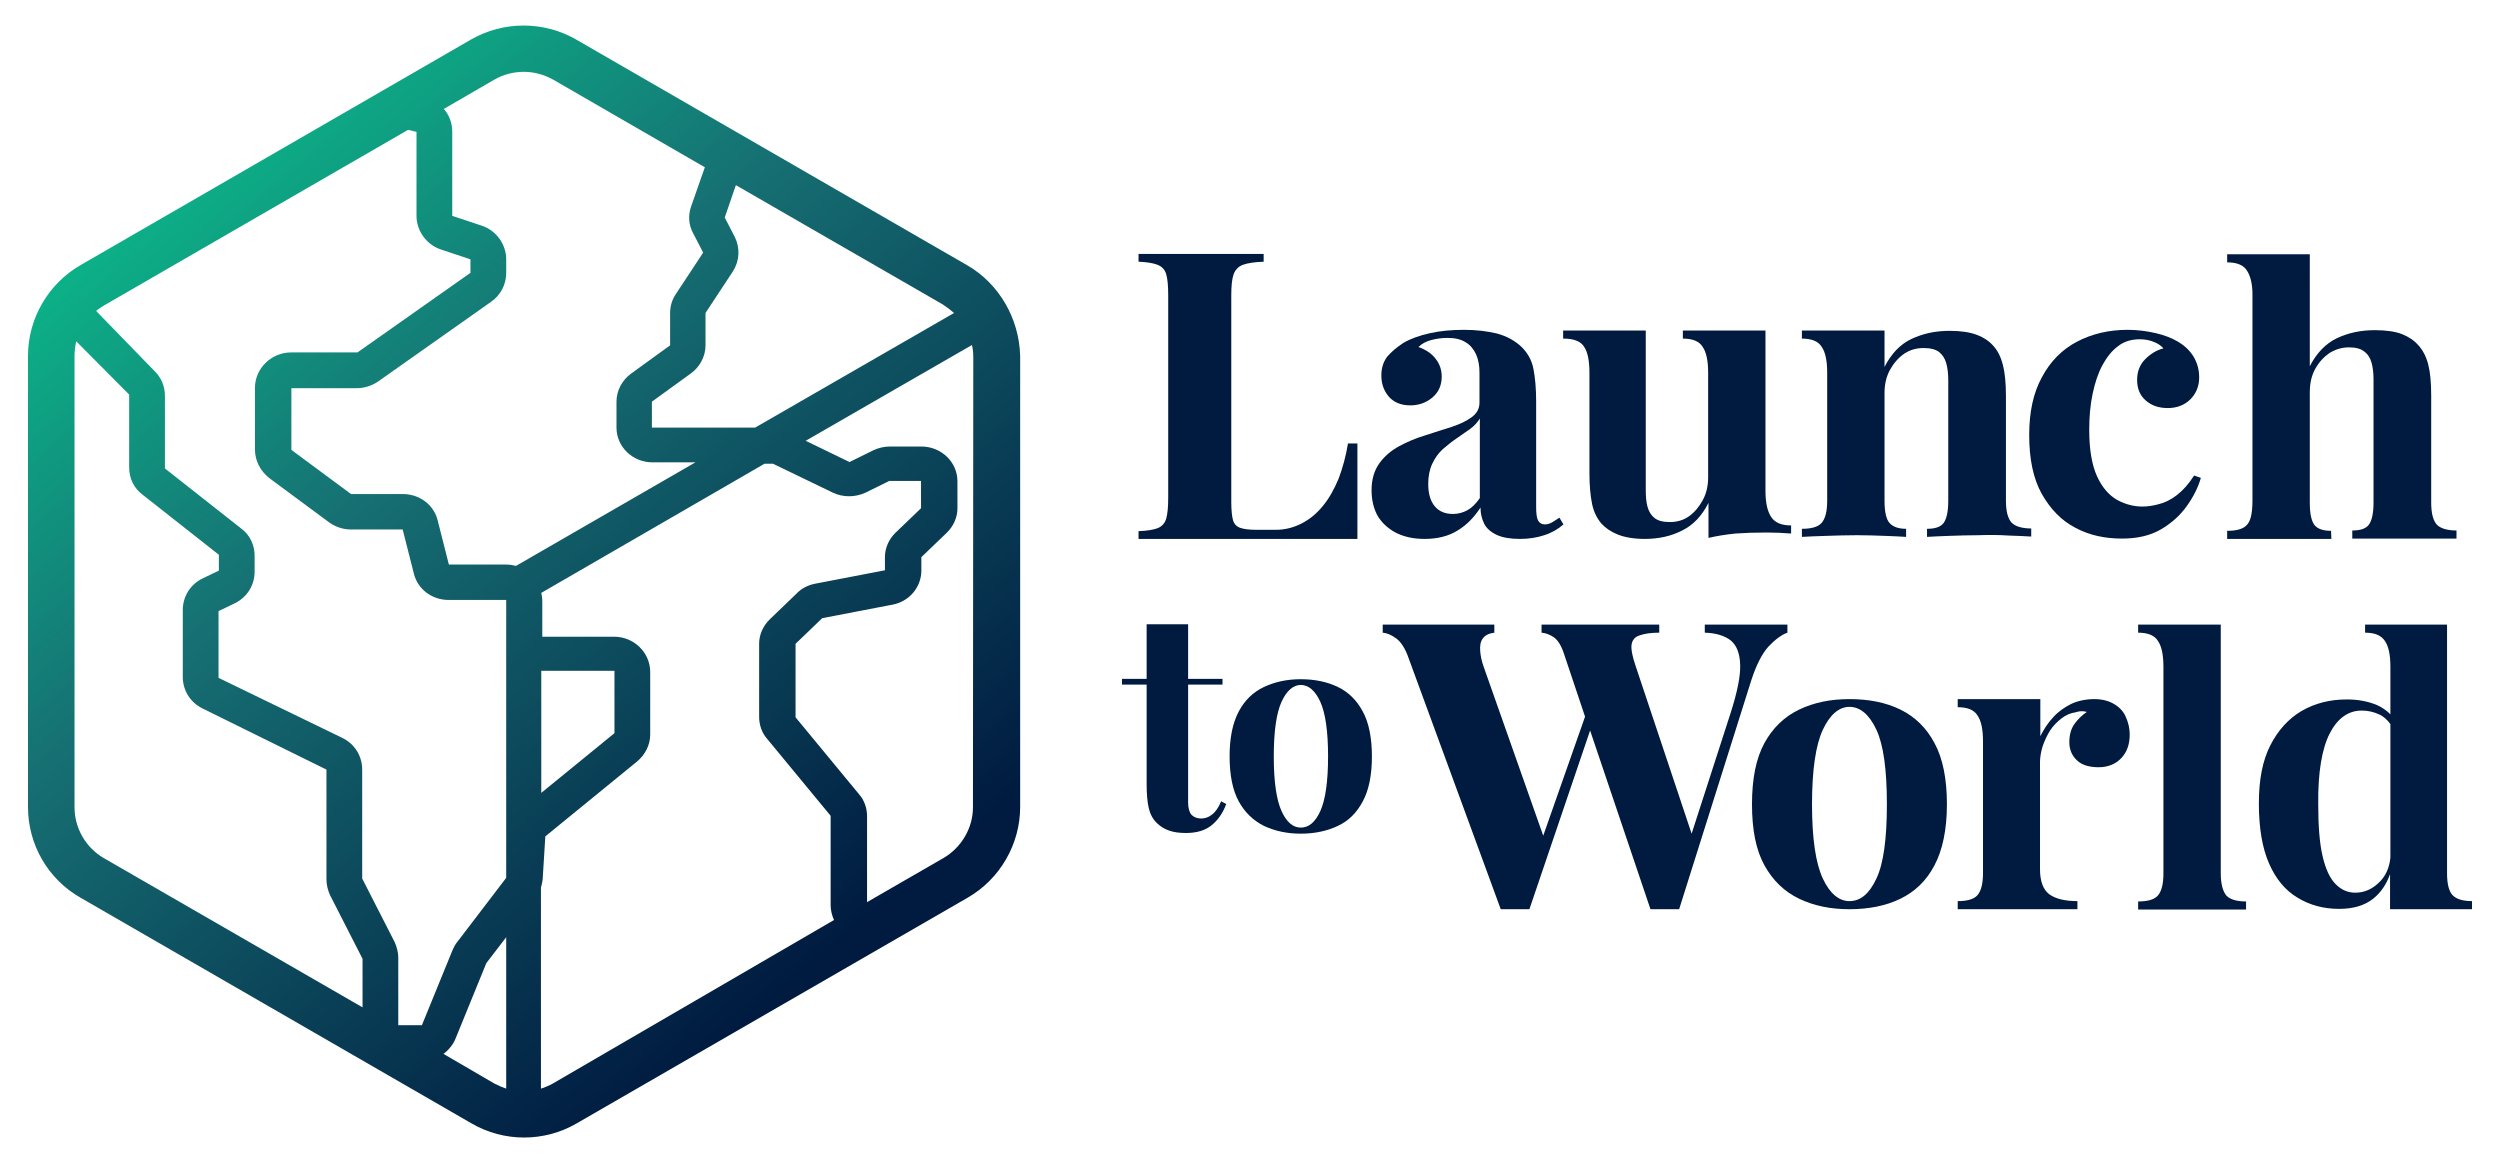
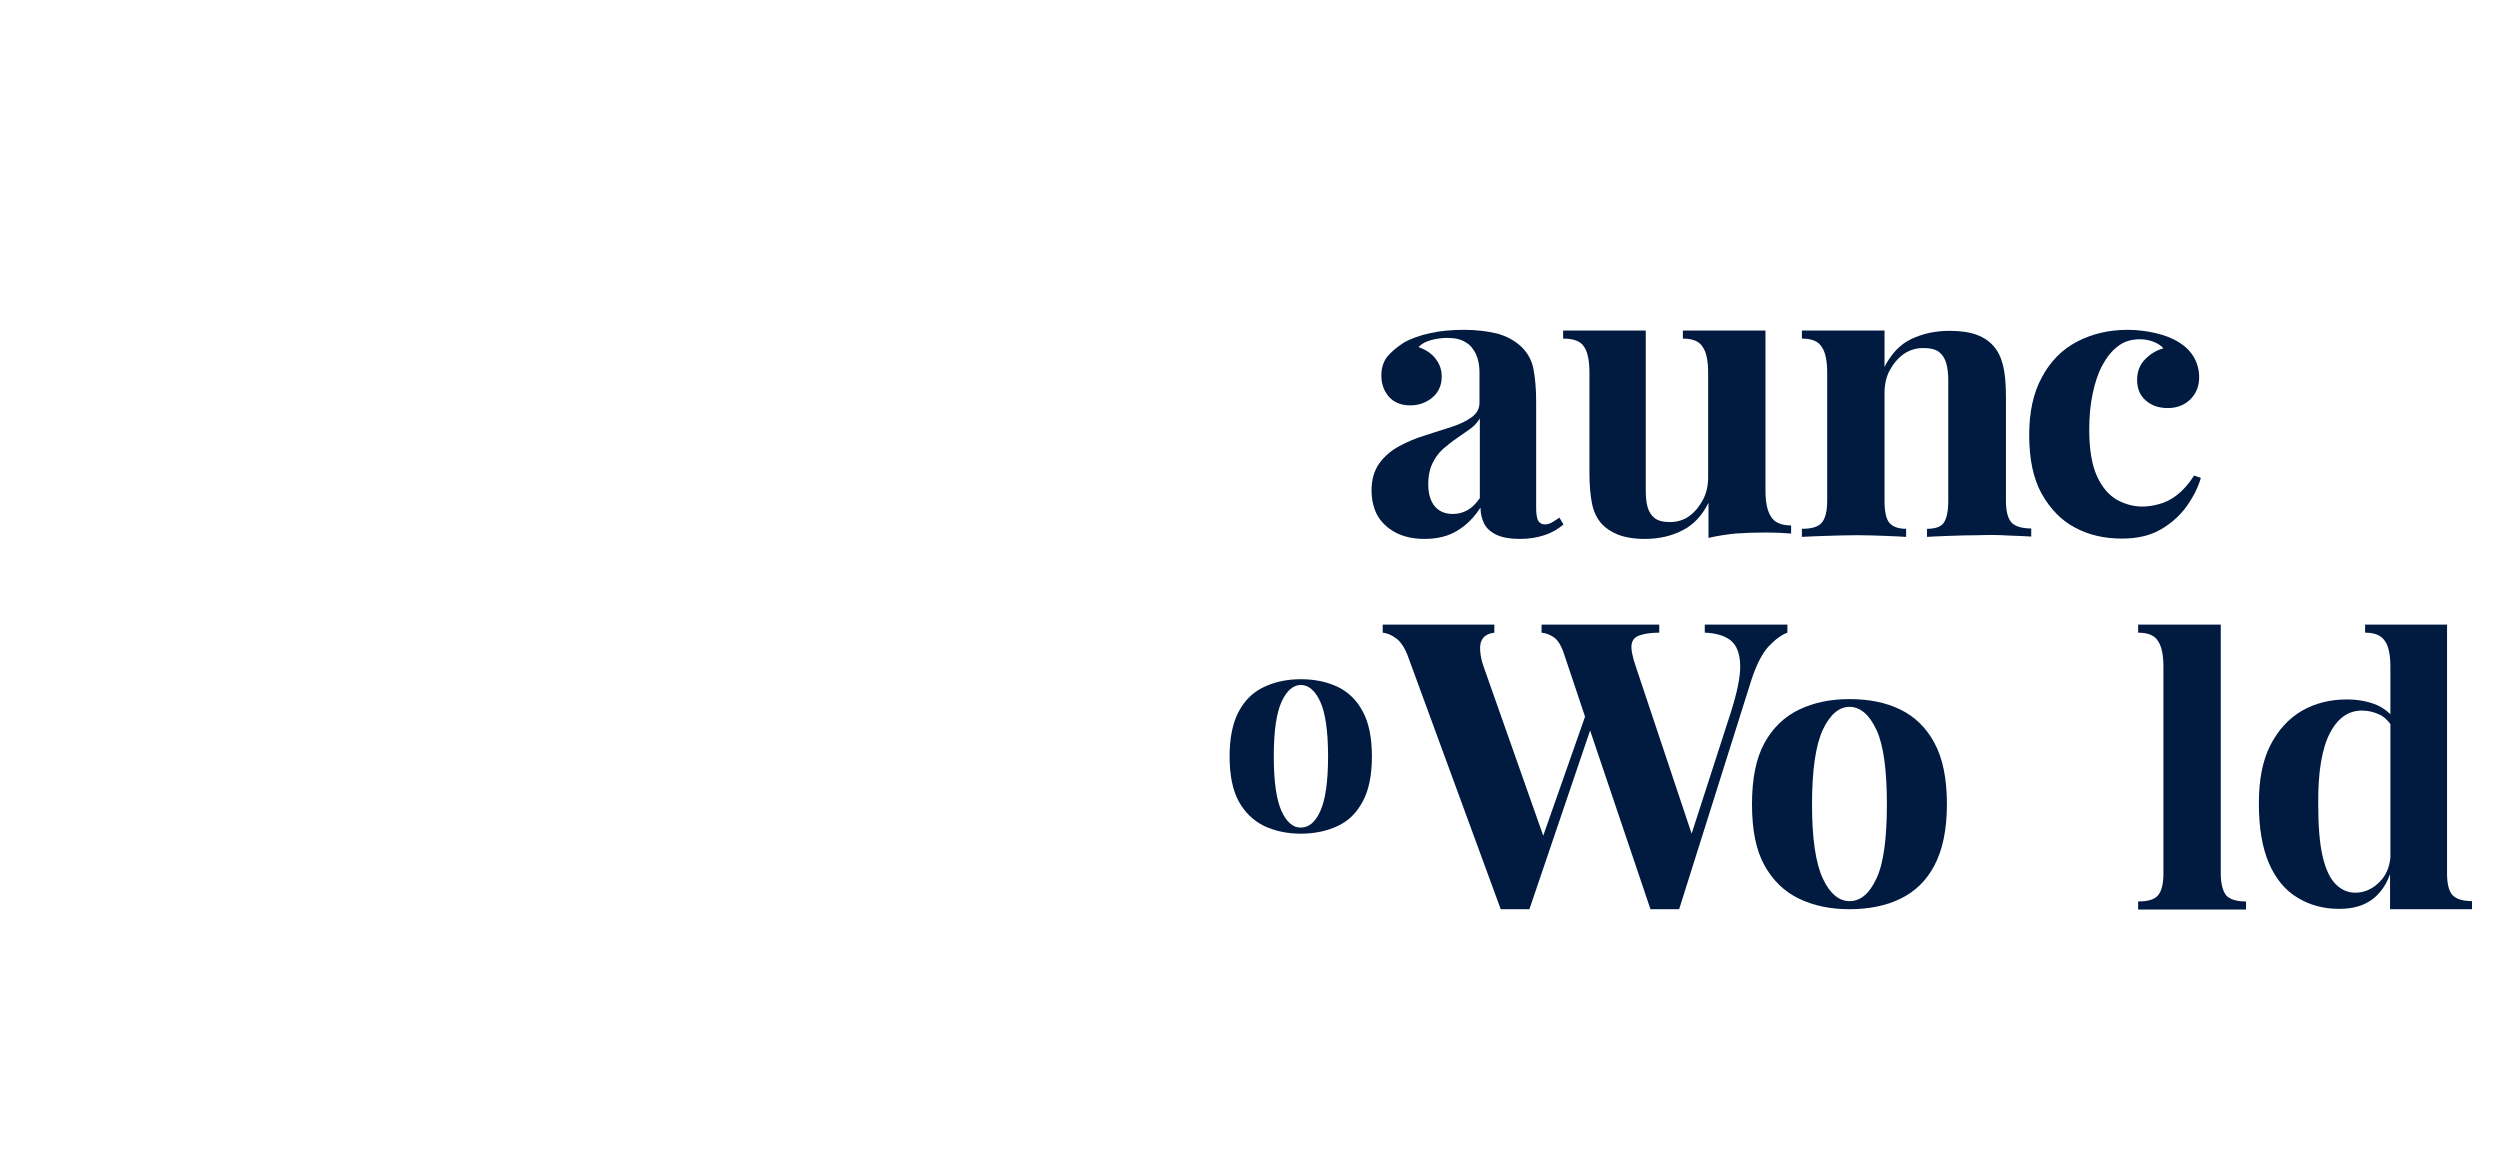
<svg xmlns="http://www.w3.org/2000/svg" xmlns:xlink="http://www.w3.org/1999/xlink" id="Layer_1" x="0px" y="0px" viewBox="0 0 741.3 344.9" style="enable-background:new 0 0 741.3 344.9;" xml:space="preserve">
  <style type="text/css">	.st0{display:none;fill:#21275C;}	.st1{fill:#001A40;}			.st2{clip-path:url(#SVGID_00000060014572812166560280000013242728189846430122_);fill:url(#SVGID_00000111172301210388940340000001474714634537202339_);}</style>
  <g>
    <g>
      <path class="st0" d="M286.8,78.6L170.9,11.7c-9.6-5.5-21.5-5.5-31.1,0L23.9,78.6c-9.6,5.5-15.5,15.9-15.5,26.9v133.8   c0,11.1,6,21.4,15.5,26.9l115.9,66.9c4.8,2.8,10.2,4.2,15.5,4.2c5.4,0,10.8-1.4,15.5-4.2l115.9-66.9c9.6-5.5,15.5-15.9,15.5-26.9   V105.6C302.3,94.5,296.4,84.2,286.8,78.6z M282.9,92.8l-59,34h-30.6v-7.7l11.7-8.4c2.7-1.9,4.3-5,4.3-8.2v-9.6l8.2-12.3   c2-3,2.2-7,0.6-10.2l-3-5.8l3.3-9.6l61.5,35.5C281,91.2,282,92,282.9,92.8z M146.7,23.7c2.7-1.5,5.7-2.3,8.7-2.3s6,0.8,8.6,2.3   l45,26l-4,11.7c-0.9,2.6-0.7,5.4,0.6,7.9l3,5.8l-8.2,12.3c-1.1,1.6-1.7,3.6-1.7,5.6v9.6L187,111c-2.7,1.9-4.3,5-4.3,8.2v7.7   c0,5.7,4.8,10.3,10.6,10.3H206l-53,30.7c-0.9-0.2-1.8-0.4-2.8-0.4h-17.1l-3.3-13.1c-1.2-4.7-5.4-7.9-10.3-7.9h-15.4l-17.7-13.1   V115H106c2.2,0,4.4-0.7,6.2-1.9l33.6-23.7c2.8-2,4.5-5.2,4.5-8.6v-4c0-4.5-2.9-8.6-7.3-10l-8.7-2.8V39.1c0-2.5-0.9-4.9-2.5-6.7   L146.7,23.7z M160.5,199c0.1,0,0.2,0,0.4,0h21.3v18.5l-21.7,17.7V199z M121.1,38.5l2.6,0.6V64c0,4.5,2.9,8.6,7.3,10l8.7,2.8v4   L106,104.5H86.4c-5.9,0-10.6,4.7-10.6,10.5v18.4c0,3.3,1.6,6.4,4.3,8.4l17.7,13.1c1.8,1.4,4.1,2.1,6.4,2.1h15.4l3.3,13.1   c1.2,4.7,5.4,7.9,10.3,7.9h17.1v82.4l-14.4,19c-0.6,0.7-1,1.5-1.4,2.4l-9.1,22.3h-7v-19.7c0-1.6-0.4-3.2-1.1-4.7l-9.5-18.8v-32.3   c0-4-2.3-7.6-5.9-9.4L65.1,201v-19.7l4.7-2.4c3.7-1.8,5.9-5.4,5.9-9.4v-4.7c0-3.2-1.4-6.2-4-8.2l-22.6-17.9v-21.6   c0-2.8-1.1-5.4-3.1-7.4L28.5,92.2c0.7-0.6,1.5-1.1,2.3-1.6L121.1,38.5z M22.2,239.4V105.6c0-1.4,0.2-2.9,0.5-4.2l15.7,15.8v21.6   c0,3.2,1.4,6.2,4,8.2L65,164.9v4.7l-4.7,2.4c-3.7,1.8-5.9,5.4-5.9,9.4V201c0,4,2.3,7.6,5.9,9.4L97,228.6v32.3   c0,1.6,0.4,3.2,1.1,4.7l9.5,18.8v14.4l-76.8-44.3C25.5,251.3,22.2,245.5,22.2,239.4z M131.6,312.6c1.6-1.1,2.8-2.7,3.6-4.6   l9.1-22.3l5.9-7.8v44.9c-1.2-0.4-2.4-0.9-3.5-1.5L131.6,312.6z M164,321.2c-1.1,0.6-2.3,1.1-3.5,1.5v-59.6   c0.2-0.8,0.4-1.6,0.5-2.4l0.9-13l27.2-22.2c2.4-2,3.8-4.9,3.8-8.1V199c0-5.8-4.8-10.5-10.6-10.5H161V178c0-0.9-0.1-1.7-0.3-2.5   l66.2-38.2h2.6l17.8,8.6c3,1.4,6.5,1.4,9.5,0l7.1-3.5h9.4v8.2l-7.5,7.3c-2,1.9-3.1,4.5-3.1,7.3v4l-20.8,4   c-2.1,0.4-3.9,1.4-5.4,2.8l-7.9,7.7c-2,1.9-3.1,4.5-3.1,7.3v21.8c0,2.3,0.9,4.6,2.3,6.4l19,22.9v26.5c0,1.5,0.4,3,1,4.4L164,321.2   z M288.5,239.4c0,6.2-3.3,11.9-8.6,15l-22.7,13.1V242c0-2.3-0.9-4.6-2.3-6.4l-19-22.9v-21.8l7.9-7.7l20.8-4   c5-0.9,8.6-5.2,8.6-10.1v-4l7.5-7.3c2-1.9,3.1-4.5,3.1-7.3v-8.2c0-5.7-4.8-10.3-10.6-10.3h-9.4c-1.6,0-3.2,0.4-4.7,1.1l-7.1,3.5   l-13.1-6.3l49.3-28.4c0.3,1.2,0.4,2.5,0.4,3.8L288.5,239.4L288.5,239.4z" />
-       <path class="st1" d="M402.4,131.5h-2.7c-0.6,3.8-1.6,7.3-2.8,10.5c-1.3,3.1-2.8,5.8-4.7,8.1c-1.9,2.3-4,4-6.4,5.2   s-4.9,1.8-7.5,1.8h-5.8c-2.1,0-3.7-0.2-4.8-0.6c-1.1-0.4-1.8-1.2-2.1-2.3s-0.5-2.9-0.5-5.3V87.6c0-2.8,0.2-4.9,0.7-6.3   c0.5-1.3,1.4-2.3,2.8-2.8s3.4-0.8,6.1-0.9v-2.3h-37.1v2.3c2.4,0.1,4.3,0.4,5.6,0.9c1.3,0.5,2.2,1.4,2.6,2.8   c0.4,1.3,0.6,3.4,0.6,6.3v60c0,2.8-0.2,4.8-0.6,6.2s-1.3,2.3-2.5,2.8c-1.3,0.5-3.1,0.8-5.7,0.9v2.3h64.9v-28.3H402.4z" />
      <path class="st1" d="M413.6,157.8c2.4,1.3,5.3,2,8.8,2c3.8,0,7.1-0.8,9.8-2.5c2.7-1.6,4.9-3.9,6.8-6.8c0,1.8,0.4,3.4,1.1,4.8   c0.7,1.4,2,2.5,3.7,3.3s4,1.2,6.9,1.2c2.7,0,5.1-0.4,7.2-1.1c2.2-0.7,4.1-1.8,5.7-3.2l-1.2-2c-0.8,0.5-1.5,1-2.2,1.4   s-1.4,0.6-2.1,0.6c-0.9,0-1.6-0.4-2-1.1c-0.4-0.7-0.6-2-0.6-4v-31.3c0-3.9-0.3-7.1-0.8-9.7s-1.7-4.7-3.5-6.5c-2-1.9-4.4-3.2-7.3-4   c-2.9-0.7-6.2-1.1-9.8-1.1c-3.6,0-7,0.3-10.1,1s-5.7,1.6-7.9,2.9c-2,1.3-3.6,2.7-4.8,4.1c-1.1,1.5-1.7,3.3-1.7,5.5   c0,2.5,0.7,4.5,2.2,6.3c1.5,1.7,3.6,2.6,6.4,2.6c2.5,0,4.7-0.8,6.5-2.3s2.8-3.6,2.8-6.2c0-2-0.6-3.8-1.8-5.3   c-1.2-1.6-2.9-2.7-5.1-3.5c1-1,2.3-1.7,3.9-2.1s3.1-0.6,4.7-0.6c2.2,0,4,0.4,5.4,1.3c1.4,0.8,2.4,2.1,3.1,3.6c0.7,1.6,1,3.4,1,5.3   v9c0,1.8-0.8,3.2-2.3,4.3c-1.5,1.1-3.5,2.1-6,2.9s-5.1,1.6-7.8,2.5c-2.7,0.8-5.3,1.9-7.7,3.2c-2.4,1.3-4.4,3-5.9,5.1   s-2.3,4.7-2.3,8c0,2.6,0.5,5,1.6,7.2C409.5,154.8,411.3,156.5,413.6,157.8z M424.7,137.5c0.8-1.7,1.8-3.1,3.1-4.3   c1.3-1.1,2.6-2.2,4.1-3.2c1.4-1,2.7-1.9,4-2.8c1.3-0.9,2.2-2,2.9-3.1v23.6c-1.2,1.7-2.4,2.9-3.7,3.6c-1.3,0.7-2.7,1.1-4.3,1.1   c-2.2,0-4-0.7-5.3-2.2s-2-3.7-2-6.7C423.5,141.2,423.9,139.2,424.7,137.5z" />
      <path class="st1" d="M469.7,102.8c1.1,1.6,1.6,4.2,1.6,7.7v29.8c0,3.8,0.3,6.8,0.8,9.2s1.5,4.3,2.8,5.8c1.2,1.3,2.8,2.4,4.8,3.2   s4.7,1.3,8,1.3c4.1,0,7.8-0.8,11.1-2.5c3.3-1.6,5.9-4.4,7.8-8.2v10.4c2.5-0.6,5.2-1,8-1.3c2.8-0.2,5.9-0.3,9.2-0.3   c2.4,0,4.9,0.1,7.3,0.3v-2.4c-2.8,0-4.8-0.8-5.9-2.5c-1.1-1.6-1.7-4.2-1.7-7.7V98H499v2.4c2.9,0,4.9,0.8,5.9,2.5   c1.1,1.6,1.6,4.2,1.6,7.7v30.9c0,2.5-0.5,4.8-1.6,6.8s-2.4,3.6-4.1,4.8s-3.6,1.7-5.7,1.7c-2,0-3.5-0.4-4.5-1.2s-1.7-1.9-2.1-3.4   s-0.5-3.1-0.5-5.1V98h-24.5v2.4C466.7,100.4,468.7,101.2,469.7,102.8z" />
      <path class="st1" d="M595.6,158.8c3,0.1,5.2,0.2,6.7,0.3v-2.4c-2.7,0-4.7-0.6-5.8-1.7c-1.1-1.2-1.7-3.3-1.7-6.6v-30.9   c0-3.9-0.3-7-0.9-9.3c-0.6-2.3-1.5-4.2-2.8-5.6c-1.2-1.4-2.8-2.5-4.9-3.3c-2.1-0.8-4.8-1.2-8.1-1.2c-4.2,0-7.9,0.8-11.3,2.4   c-3.4,1.6-6,4.4-8,8.3V98h-24.5v2.4c2.9,0,4.9,0.8,5.9,2.5c1.1,1.6,1.6,4.2,1.6,7.7v37.9c0,3.2-0.6,5.4-1.7,6.6   c-1.1,1.2-3.1,1.7-5.8,1.7v2.4c1.6-0.1,3.9-0.2,7.1-0.3c3.1-0.1,6.2-0.2,9.2-0.2c2.9,0,5.7,0.1,8.4,0.2c2.7,0.1,4.8,0.2,6.2,0.3   v-2.4c-2.3,0-3.9-0.6-4.9-1.7s-1.5-3.3-1.5-6.6v-32c0-2.5,0.5-4.8,1.6-6.8s2.5-3.6,4.2-4.8c1.8-1.2,3.7-1.7,5.8-1.7   c2,0,3.6,0.4,4.6,1.2c1,0.8,1.7,1.9,2.1,3.3c0.4,1.4,0.6,3.1,0.6,5v35.8c0,3.2-0.5,5.4-1.4,6.6c-0.9,1.2-2.6,1.7-4.9,1.7v2.4   c1.5-0.1,3.7-0.2,6.5-0.3c2.9-0.1,5.8-0.2,8.8-0.2C589.7,158.6,592.6,158.6,595.6,158.8z" />
      <path class="st1" d="M615.4,156.5c4.1,2.2,8.7,3.2,13.8,3.2c4.6,0,8.4-0.9,11.5-2.7s5.7-4.1,7.7-6.9c2-2.8,3.4-5.6,4.2-8.4l-2-0.7   c-1.6,2.5-3.3,4.4-5.1,5.8c-1.8,1.4-3.7,2.3-5.4,2.7c-1.8,0.5-3.4,0.7-4.9,0.7c-2.6,0-5.1-0.7-7.5-2c-2.4-1.4-4.4-3.7-5.9-7   s-2.3-7.9-2.3-13.7c0-3.9,0.3-7.4,1-10.7s1.6-6.1,2.9-8.5c1.3-2.4,2.8-4.3,4.7-5.7c1.8-1.4,4-2,6.4-2c1.6,0,3,0.3,4.2,0.8   c1.3,0.5,2.2,1.2,2.8,1.9c-2,0.5-3.8,1.6-5.4,3.2c-1.6,1.6-2.4,3.7-2.4,6.1c0,2.6,0.8,4.6,2.5,6.1s3.8,2.3,6.6,2.3   c2.7,0,5-0.9,6.7-2.6s2.6-3.9,2.6-6.5c0-2.3-0.6-4.4-1.7-6.2c-1.1-1.8-2.7-3.3-4.8-4.5c-1.7-1-3.8-1.8-6.3-2.4   c-2.6-0.6-5.4-1-8.4-1c-5.6,0-10.6,1.2-15,3.5s-7.9,5.8-10.4,10.5c-2.6,4.7-3.8,10.4-3.8,17.2c0,7.1,1.2,12.9,3.7,17.4   C608,151,611.3,154.4,615.4,156.5z" />
-       <path class="st1" d="M691.2,157.4c-2.4,0-4-0.6-4.9-1.7c-0.9-1.2-1.4-3.3-1.4-6.6v-32.8c0-2.6,0.5-4.9,1.6-6.9s2.5-3.5,4.2-4.7   c1.8-1.1,3.7-1.7,5.8-1.7c2,0,3.5,0.4,4.5,1.2c1.1,0.8,1.8,1.9,2.2,3.3s0.6,3.1,0.6,5V149c0,3.2-0.5,5.4-1.4,6.6   c-0.9,1.2-2.6,1.7-4.9,1.7v2.4h30.9v-2.4c-2.7,0-4.7-0.6-5.8-1.7c-1.1-1.2-1.7-3.3-1.7-6.6v-31.7c0-3.9-0.3-7-0.9-9.3   c-0.6-2.3-1.6-4.2-2.9-5.6c-1.2-1.4-2.8-2.5-4.8-3.3s-4.8-1.2-8.1-1.2c-4.2,0-7.9,0.8-11.3,2.4c-3.3,1.6-6,4.4-8,8.3V75.4h-24.5   v2.4c2.9,0,4.9,0.8,5.9,2.5c1.1,1.7,1.6,4.2,1.6,6.9v61.2c0,4-0.6,6.2-1.7,7.3c-1.1,1.2-3.1,1.7-5.8,1.7v2.4h30.9L691.2,157.4   L691.2,157.4z" />
-       <path class="st1" d="M359.3,241.6c-1,0.8-2.1,1.1-3.1,1.1c-1.3,0-2.2-0.4-2.9-1.1c-0.6-0.7-1-1.9-1-3.6v-35h10.2v-1.7h-10.2v-16.2   H340v16.2h-7.3v1.7h7.3v29.4c0,2.9,0.2,5.3,0.6,7.1s1.2,3.4,2.5,4.6c1,1,2.2,1.7,3.6,2.2s3.1,0.7,5,0.7c3.2,0,5.8-0.8,7.7-2.4   c1.9-1.6,3.3-3.7,4.2-6.2l-1.5-0.8C361.3,239.5,360.4,240.8,359.3,241.6z" />
      <path class="st1" d="M396.7,203.7c-3.1-1.5-6.8-2.3-11-2.3c-4.1,0-7.7,0.8-10.9,2.3c-3.2,1.5-5.7,3.9-7.5,7.3   c-1.8,3.4-2.7,7.8-2.7,13.3s0.9,10,2.7,13.3c1.8,3.3,4.3,5.7,7.5,7.3c3.2,1.5,6.8,2.3,10.9,2.3c4.2,0,7.8-0.8,11-2.3   s5.6-3.9,7.4-7.3c1.8-3.3,2.7-7.8,2.7-13.3s-0.9-10-2.7-13.3C402.3,207.6,399.8,205.2,396.7,203.7z M391.5,240.5   c-1.5,3.3-3.4,4.9-5.8,4.9c-2.3,0-4.2-1.6-5.7-4.9c-1.5-3.3-2.3-8.7-2.3-16.2s0.8-12.9,2.3-16.2s3.5-5,5.7-5c2.3,0,4.3,1.7,5.8,5   s2.3,8.7,2.3,16.2S393,237.2,391.5,240.5z" />
      <path class="st1" d="M530,187.6v-2.4h-24.5v2.4c3.3,0.1,5.9,0.9,7.7,2.3c1.8,1.5,2.7,3.9,2.8,7.3c0.1,3.4-0.9,8.1-2.8,14.1   l-11.6,35.9L485,197.5c-1-2.9-1.4-5.1-1.2-6.4c0.2-1.3,1-2.3,2.4-2.7c1.4-0.5,3.3-0.8,5.8-0.8v-2.4h-34.9v2.4   c1.3,0.1,2.5,0.6,3.7,1.4c1.2,0.9,2.2,2.5,3,5l6.2,18.5l-12.4,35.3l-17.7-50.2c-0.6-1.7-0.9-3.2-1-4.7s0.1-2.7,0.8-3.6   c0.6-0.9,1.8-1.5,3.4-1.7v-2.4H410v2.4c1.2,0.1,2.5,0.6,4,1.7c1.4,1,2.7,3,3.7,5.9l27.3,74.4h8.5l18-53l17.9,53h8.5l21.4-67.9   c1.5-4.6,3.2-7.9,5.1-10C526.4,189.6,528.3,188.2,530,187.6z" />
      <path class="st1" d="M563.5,210.4c-4.3-2.1-9.3-3.1-15.1-3.1c-5.6,0-10.5,1-14.9,3.1s-7.8,5.4-10.3,9.9   c-2.5,4.6-3.7,10.6-3.7,18.2s1.2,13.6,3.7,18.1c2.5,4.5,5.9,7.8,10.3,9.9c4.4,2.1,9.3,3.1,14.9,3.1c5.7,0,10.8-1,15.1-3.1   s7.7-5.3,10.1-9.9c2.4-4.5,3.7-10.6,3.7-18.1s-1.2-13.6-3.7-18.2C571.2,215.8,567.8,212.5,563.5,210.4z M556.4,260.5   c-2.1,4.5-4.7,6.7-8,6.7c-3.1,0-5.8-2.2-7.9-6.7c-2.1-4.5-3.2-11.8-3.2-22s1.1-17.6,3.2-22.1s4.8-6.8,7.9-6.8c3.2,0,5.9,2.3,8,6.8   s3.1,11.9,3.1,22.1C559.5,248.7,558.5,256.1,556.4,260.5z" />
-       <path class="st1" d="M627.1,208.9c-1.6-1-3.6-1.6-6.1-1.6s-4.8,0.5-6.8,1.4c-2,1-3.9,2.3-5.4,4c-1.6,1.7-2.8,3.6-3.8,5.6v-11   h-24.5v2.4c2.9,0,4.9,0.8,5.9,2.5c1.1,1.6,1.6,4.2,1.6,7.7v39c0,3.2-0.6,5.4-1.7,6.6c-1.1,1.2-3.1,1.7-5.8,1.7v2.4H616v-2.4   c-3.7,0-6.5-0.7-8.3-2s-2.8-3.8-2.8-7.5V226c0-1.5,0.3-3.1,0.8-4.8c0.6-1.6,1.3-3.2,2.2-4.6c0.9-1.4,2.1-2.6,3.4-3.6   c1.3-1,2.7-1.6,4.2-1.8c1.1-0.4,2.2-0.4,3.3-0.1c-1.5,1-2.7,2.2-3.7,3.6c-1,1.4-1.5,3.2-1.5,5.4s0.8,4,2.3,5.4s3.7,2,6.4,2   s5-0.9,6.7-2.7s2.5-4.1,2.5-7c0-1.8-0.4-3.5-1.1-5.1C629.8,211.2,628.7,209.9,627.1,208.9z" />
      <path class="st1" d="M658.5,258.9v-73.7H634v2.4c2.9,0,4.9,0.8,5.9,2.5c1.1,1.6,1.6,4.2,1.6,7.7V259c0,3.2-0.6,5.4-1.7,6.6   c-1.1,1.2-3.1,1.7-5.8,1.7v2.4h32v-2.4c-2.8,0-4.7-0.6-5.8-1.7C659.1,264.3,658.5,262.1,658.5,258.9z" />
      <path class="st1" d="M727.3,265.5c-1.1-1.1-1.7-3.3-1.7-6.5v-3.1l0,0v-70.7h-24.3v2.4c2.9,0,4.8,0.8,5.9,2.5   c1.1,1.6,1.6,4.2,1.6,7.6v14.1c-1.1-1.1-2.4-2-3.9-2.7c-2.6-1.1-5.6-1.7-9-1.7c-5,0-9.4,1.1-13.4,3.4c-3.9,2.3-7,5.7-9.3,10.2   s-3.4,10.2-3.4,17.2c0,7.3,1,13.2,3,17.8s4.8,8,8.5,10.2c3.6,2.2,7.7,3.3,12.3,3.3c4.2,0,7.6-1,10.2-3.1c2.1-1.7,3.8-4.1,4.9-7.2   c0,0.2,0,0.4,0,0.6v9.8H733v-2.4C730.3,267.2,728.4,266.6,727.3,265.5z M708.8,254.3c-0.3,3-1.4,5.5-3.3,7.3   c-2.1,2.1-4.5,3.1-7.1,3.1c-2.2,0-4.1-0.8-5.8-2.5s-3-4.4-3.9-8.3c-0.9-3.8-1.3-9-1.3-15.5c-0.1-9.4,1.1-16.4,3.4-20.9   c2.3-4.5,5.5-6.8,9.5-6.8c1.9,0,3.6,0.4,5.3,1.2c1.3,0.6,2.3,1.6,3.2,2.8L708.8,254.3z" />
    </g>
    <g>
      <g>
        <g>
          <defs>
            <path id="SVGID_1_" d="M286.7,78.6L170.8,11.7c-9.6-5.5-21.5-5.5-31.1,0L23.9,78.6c-9.6,5.5-15.6,15.9-15.6,26.9v133.8      c0,11.1,5.9,21.4,15.6,26.9l115.9,66.9c4.8,2.8,10.2,4.2,15.6,4.2c5.4,0,10.8-1.4,15.6-4.2l115.9-66.9      c9.6-5.5,15.6-15.9,15.6-26.9V105.5C302.2,94.5,296.3,84.1,286.7,78.6z M282.9,92.8l-59,34h-30.6v-7.7l11.6-8.4      c2.6-1.9,4.3-5,4.3-8.3v-9.6l8.1-12.3c2-3.1,2.2-6.9,0.6-10.2l-3-5.8l3.3-9.6l61.4,35.4C280.9,91.2,282,92,282.9,92.8z       M146.6,23.6c2.6-1.5,5.7-2.3,8.7-2.3s6,0.8,8.7,2.3l45,26l-4.1,11.7c-0.9,2.6-0.7,5.4,0.6,7.8l3,5.8l-8.1,12.3      c-1.1,1.6-1.7,3.6-1.7,5.6v9.6l-11.6,8.4c-2.6,1.9-4.3,5-4.3,8.3v7.7c0,5.7,4.8,10.3,10.7,10.3h12.7L153,167.8      c-0.9-0.2-1.8-0.4-2.8-0.4h-17.1l-3.3-13c-1.1-4.7-5.4-7.9-10.3-7.9h-15.4l-17.7-13.1v-18.3h19.4c2.2,0,4.4-0.7,6.2-1.9      l33.6-23.7c2.9-2,4.5-5.2,4.5-8.6v-4c0-4.5-3-8.6-7.3-10l-8.7-2.9V39c0-2.5-0.9-4.9-2.5-6.7L146.6,23.6z M160.5,198.9      c0.1,0,0.2,0,0.4,0h21.3v18.5l-21.7,17.7V198.9L160.5,198.9z M121,38.5l2.5,0.6V64c0,4.5,3,8.6,7.3,10l8.7,2.9v4L106,104.5      H86.3c-5.8,0-10.7,4.7-10.7,10.5v18.3c0,3.3,1.6,6.4,4.3,8.5l17.7,13.1c1.8,1.3,4.1,2.1,6.4,2.1h15.4l3.3,13      c1.1,4.7,5.4,7.9,10.3,7.9h17.1v82.4l-14.5,19c-0.6,0.7-1,1.5-1.4,2.4l-9.1,22.3h-7v-20c0-1.5-0.4-3.2-1.1-4.7l-9.6-18.8v-32.3      c0-4-2.2-7.6-5.9-9.4L64.8,201v-19.8l4.8-2.3c3.7-1.8,5.9-5.4,5.9-9.4v-4.7c0-3.2-1.4-6.2-4-8.1l-22.6-17.8v-21.6      c0-2.8-1.1-5.4-3.2-7.4L28.5,92.2c0.7-0.6,1.5-1.1,2.3-1.6L121,38.5z M22.1,239.4V105.5c0-1.4,0.2-2.9,0.5-4.3L38.3,117v21.6      c0,3.2,1.4,6.2,4,8.1l22.6,17.8v4.7l-4.8,2.3c-3.7,1.8-5.9,5.4-5.9,9.4v19.8c0,4,2.2,7.6,5.9,9.4l36.7,18.1v32.6      c0,1.5,0.4,3.2,1.1,4.7l9.6,18.8v14.4l-76.8-44.3C25.4,251.3,22.1,245.5,22.1,239.4z M131.5,312.5c1.5-1.1,2.9-2.8,3.6-4.6      l9.1-22.3l5.9-7.7v44.9c-1.2-0.4-2.3-0.9-3.5-1.5L131.5,312.5z M163.9,321.3c-1.1,0.6-2.2,1.1-3.5,1.5v-59.6      c0.2-0.8,0.4-1.5,0.5-2.3l0.8-12.9l27.2-22.2c2.4-2,3.9-4.9,3.9-8v-18.5c0-5.8-4.8-10.5-10.7-10.5h-21.3v-10.5      c0-0.9-0.1-1.7-0.3-2.5l66.2-38.3h2.5l17.8,8.6c3,1.4,6.5,1.4,9.6,0l7.1-3.5h9.4v8.1l-7.5,7.2c-2,1.9-3.2,4.6-3.2,7.2v4      l-20.8,4c-2,0.4-4,1.4-5.4,2.9l-7.9,7.6c-2,1.9-3.2,4.6-3.2,7.2v21.8c0,2.3,0.8,4.7,2.3,6.4l18.9,22.9v26.5      c0,1.5,0.4,3.1,1,4.4L163.9,321.3z M288.5,239.4c0,6.1-3.4,11.9-8.7,15l-22.7,13.1V242c0-2.3-0.8-4.7-2.3-6.4l-18.9-22.9v-21.8      l7.9-7.6l20.8-4c5-0.9,8.6-5.2,8.6-10.1v-4l7.5-7.2c2-1.9,3.2-4.6,3.2-7.2v-8.1c0-5.7-4.8-10.3-10.7-10.3h-9.4      c-1.6,0-3.3,0.4-4.8,1.1l-7.1,3.5l-13-6.3l49.3-28.4c0.3,1.2,0.4,2.4,0.4,3.8L288.5,239.4L288.5,239.4z" />
          </defs>
          <clipPath id="SVGID_00000147919258666819410040000006537475392074066082_">
            <use xlink:href="#SVGID_1_" style="overflow:visible;" />
          </clipPath>
          <linearGradient id="SVGID_00000020384271719405077480000007850634029201057212_" gradientUnits="userSpaceOnUse" x1="7.02" y1="349.526" x2="302.721" y2="-2.876" gradientTransform="matrix(1 0 0 -1 0 346)">
            <stop offset="0" style="stop-color:#05DD95" />
            <stop offset="0.391" style="stop-color:#167073" />
            <stop offset="0.813" style="stop-color:#001A40" />
          </linearGradient>
-           <polygon style="clip-path:url(#SVGID_00000147919258666819410040000006537475392074066082_);fill:url(#SVGID_00000020384271719405077480000007850634029201057212_);" points="     310.1,2.7 -0.4,2.7 -0.4,342.6 310.2,342.6     " />
        </g>
      </g>
    </g>
  </g>
</svg>